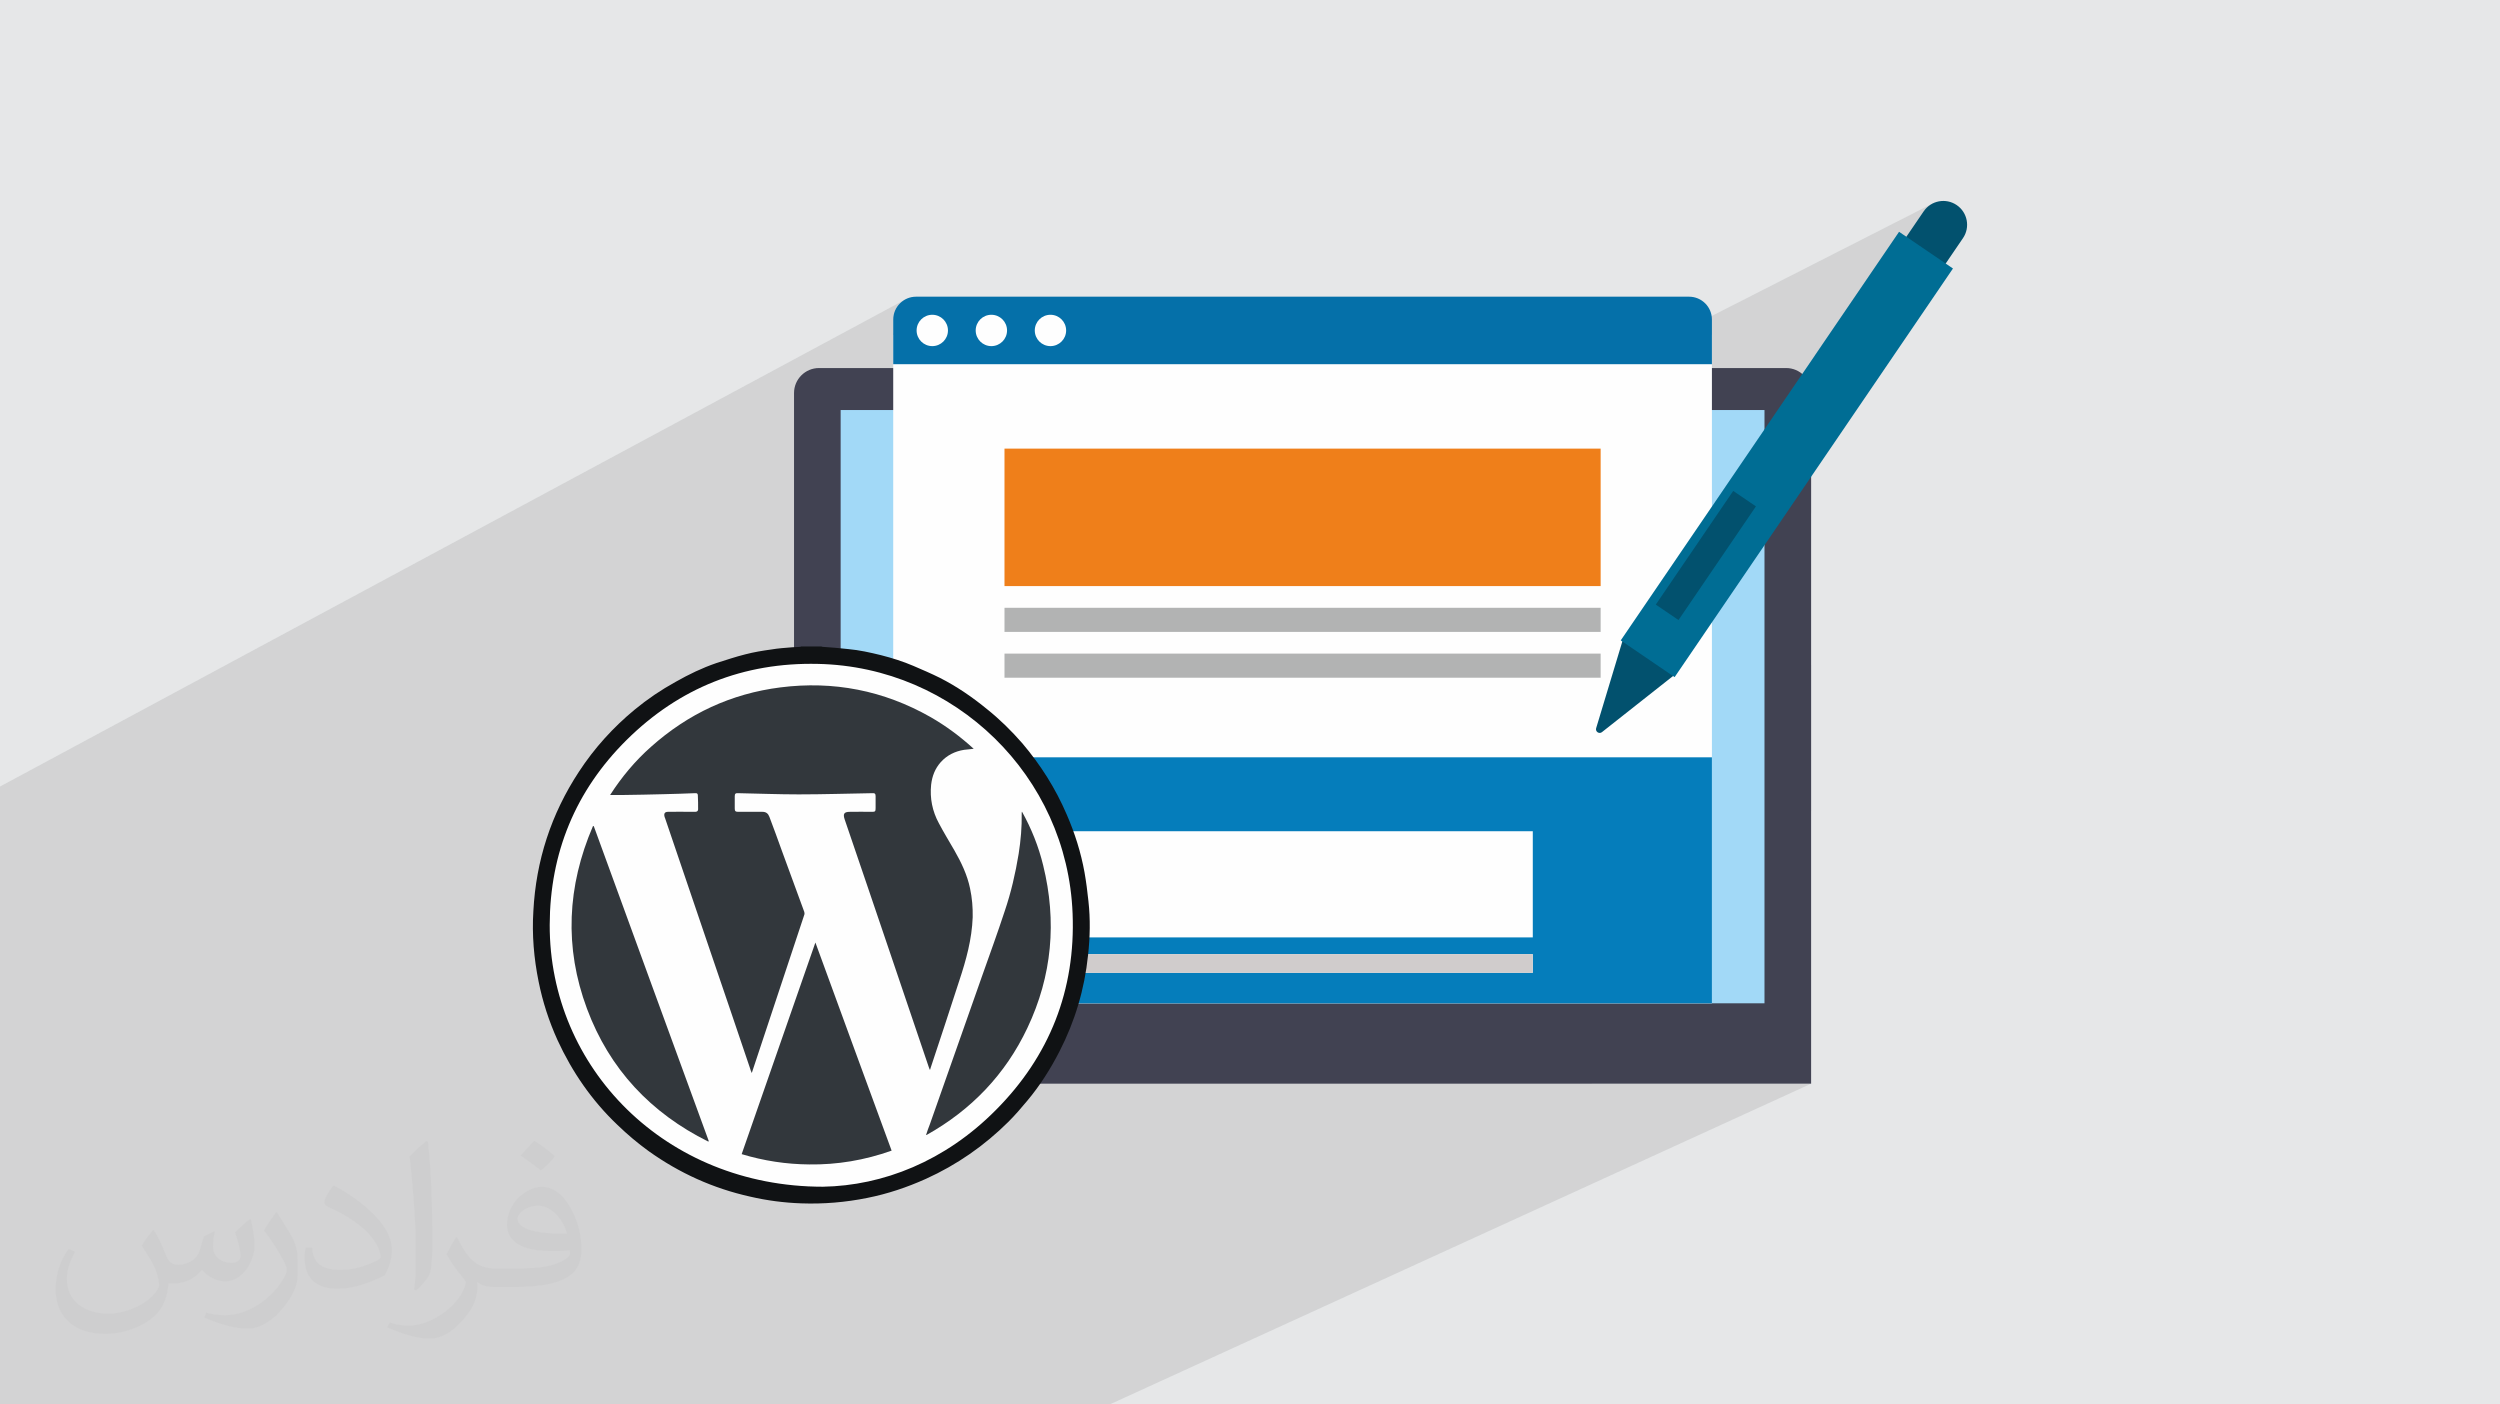
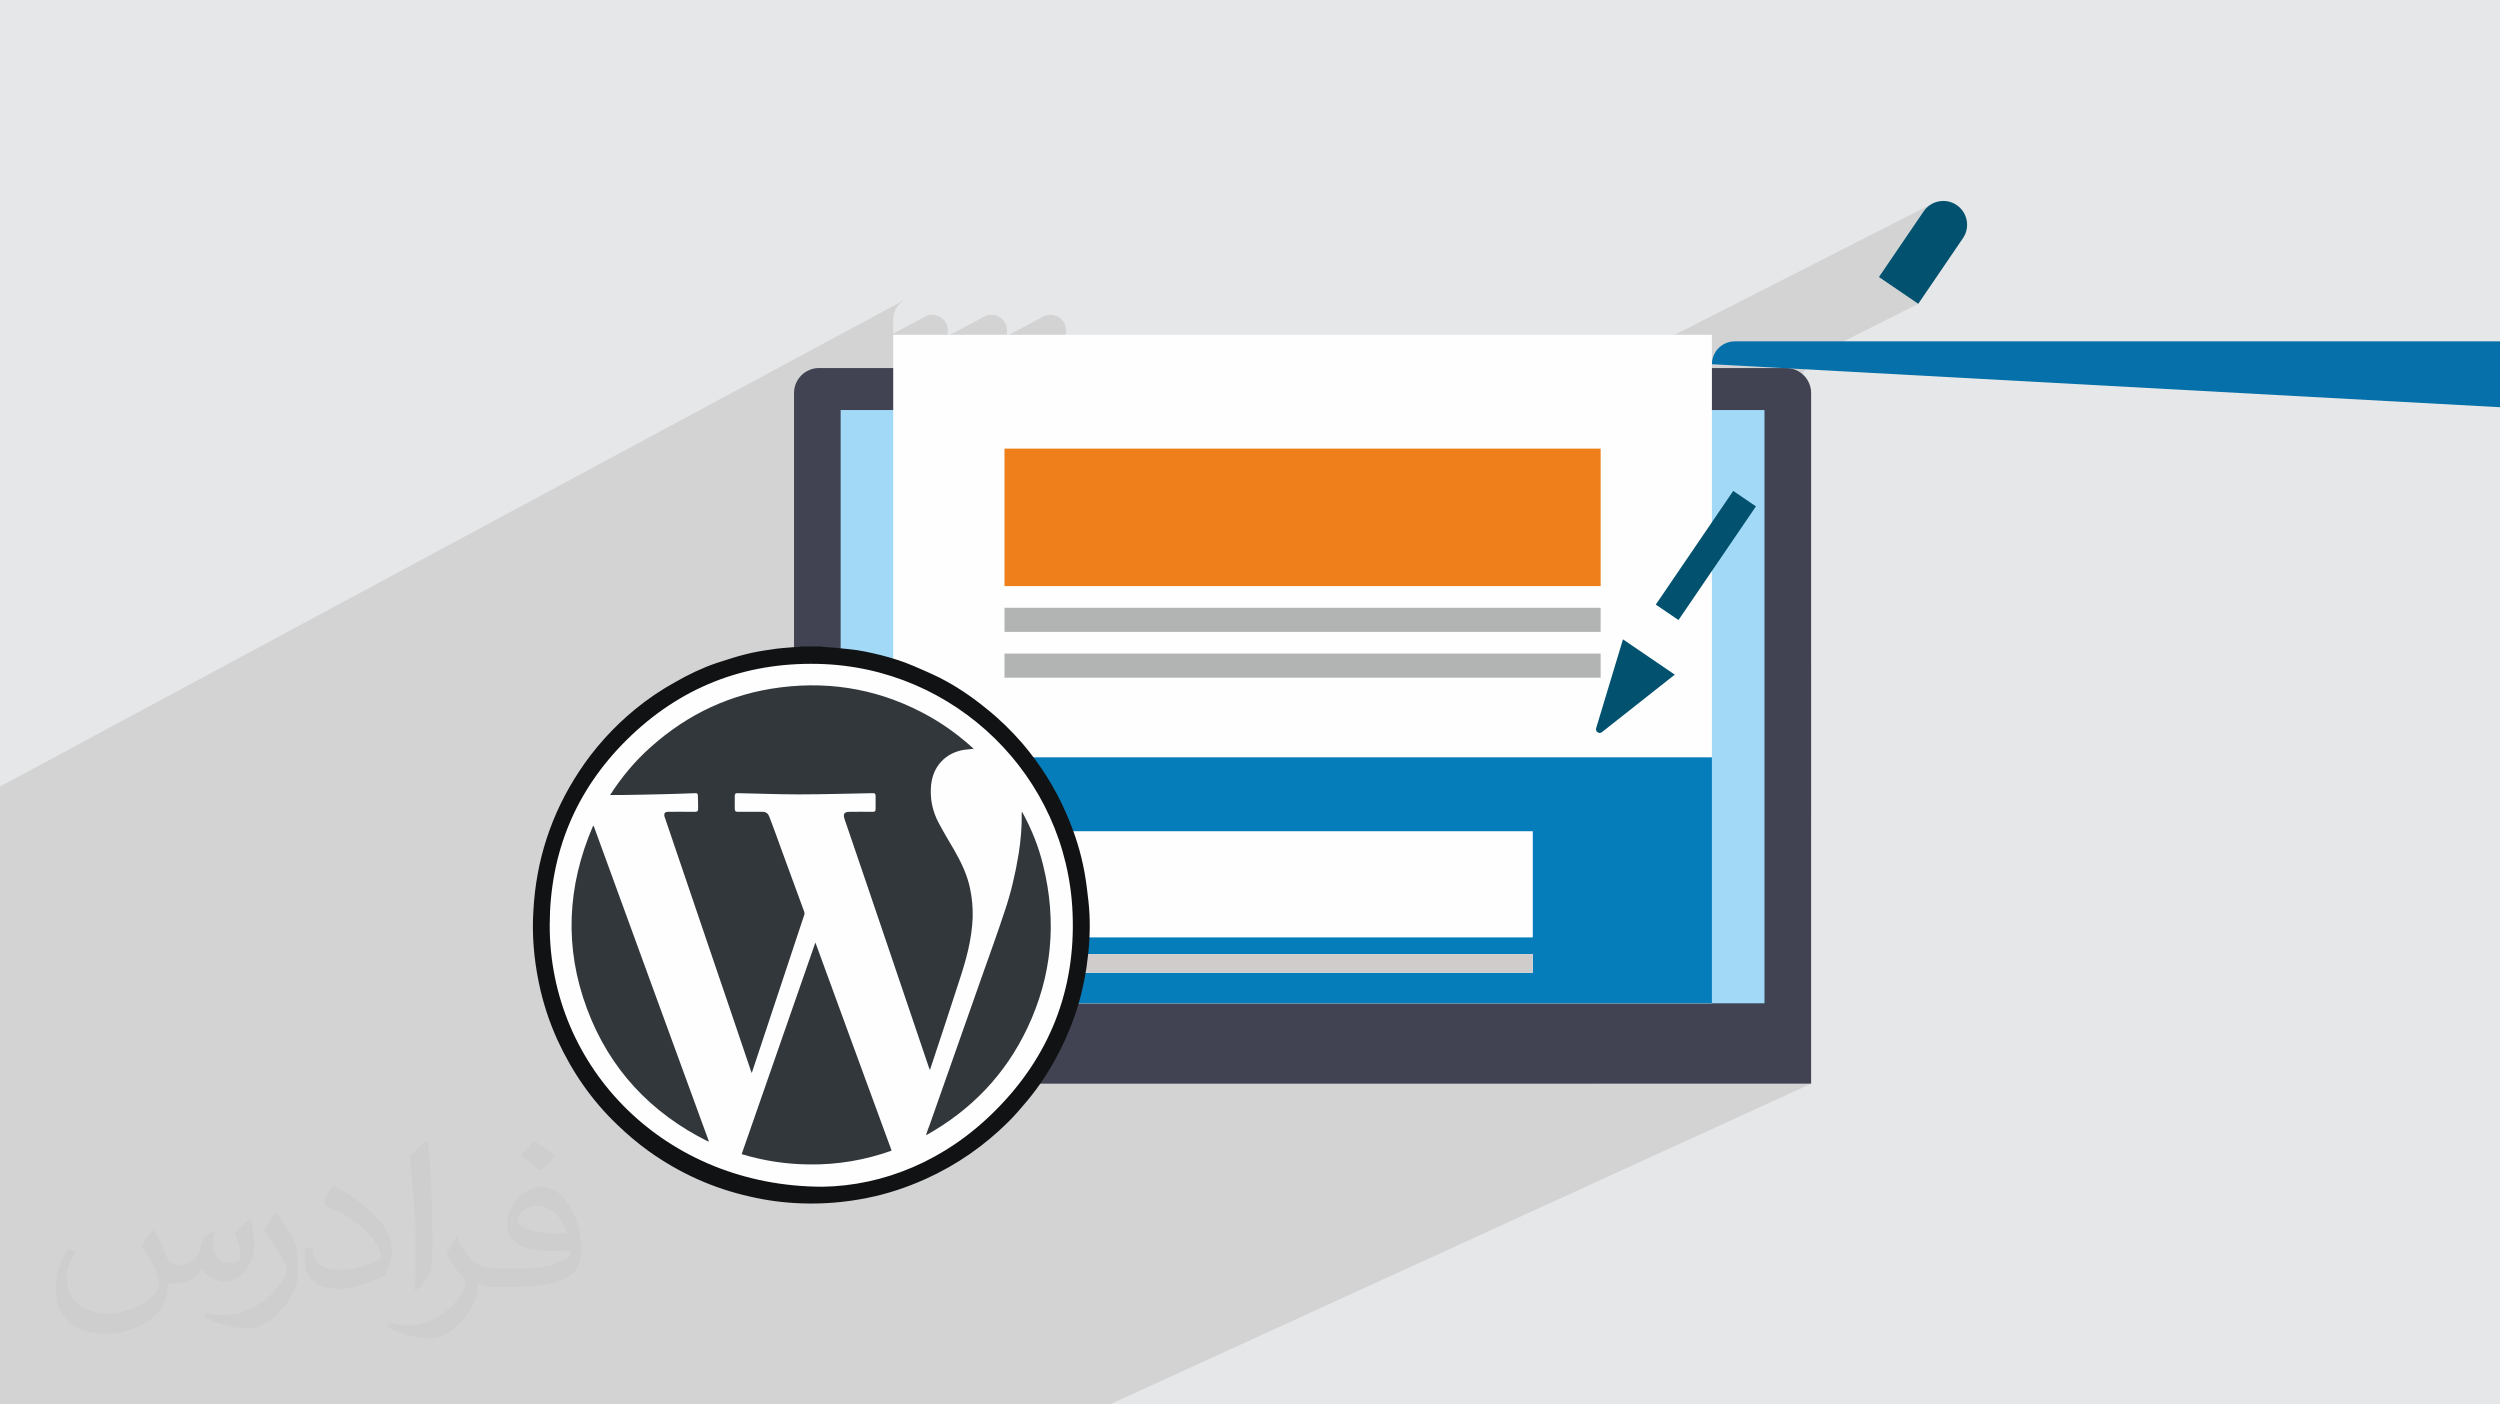
<svg xmlns="http://www.w3.org/2000/svg" xml:space="preserve" width="94.192mm" height="52.917mm" version="1.1" style="shape-rendering:geometricPrecision; text-rendering:geometricPrecision; image-rendering:optimizeQuality; fill-rule:evenodd; clip-rule:evenodd" viewBox="0 0 9404.92 5283.66">
  <defs>
    <style type="text/css">
   
    .fil0 {fill:#E6E7E8}
    .fil17 {fill:#FEFEFE}
    .fil5 {fill:#FEFEFE;fill-rule:nonzero}
    .fil9 {fill:#B2B3B3;fill-rule:nonzero}
    .fil8 {fill:#EF7F1A;fill-rule:nonzero}
    .fil10 {fill:#D0CCCC;fill-rule:nonzero}
    .fil4 {fill:#A2D9F7;fill-rule:nonzero}
    .fil3 {fill:#414252;fill-rule:nonzero}
    .fil6 {fill:#057DBB;fill-rule:nonzero}
    .fil7 {fill:#0570A9;fill-rule:nonzero}
    .fil11 {fill:#02516E;fill-rule:nonzero}
    .fil12 {fill:#006D94;fill-rule:nonzero}
    .fil18 {fill:#101214;fill-rule:nonzero}
    .fil19 {fill:#32373C;fill-rule:nonzero}
    .fil15 {fill:#D30707;fill-rule:nonzero}
    .fil13 {fill:#F73C3C;fill-rule:nonzero}
    .fil16 {fill:#FFA852;fill-rule:nonzero}
    .fil14 {fill:#FFCC88;fill-rule:nonzero}
    .fil2 {fill:#373435;fill-opacity:0.031}
    .fil1 {fill:#2B2A29;fill-opacity:0.102}
   
  </style>
  </defs>
  <g id="Layer_x0020_1">
    <polygon class="fil0" points="-0,0 9404.92,0 9404.92,5283.66 -0,5283.66 " />
    <polygon class="fil1" points="19.14,5283.66 -0,5283.66 -0,5262.4 -0,5261.79 -0,5261.7 -0,5258.65 -0,5199.16 -0,5188.46 -0,5179.19 -0,5152.96 -0,5130.38 -0,5089.79 -0,5072.38 -0,5029.91 -0,5029.3 -0,4991.96 -0,4974.01 -0,4960.72 -0,4954.03 -0,4943.97 -0,4907.43 -0,4871.64 -0,4868.13 -0,4775.39 -0,4724.56 -0,4718.73 -0,4715.16 -0,4712.84 -0,4709.34 -0,4691.4 -0,4687.68 -0,4669.82 -0,4668.24 -0,4664.67 -0,4656.69 -0,4646.54 -0,4629.76 -0,4620.91 -0,4554.55 -0,4542.82 -0,4529.93 -0,4512.55 -0,4512.26 -0,4504.95 -0,4478.69 -0,4478.64 -0,4468.12 -0,4467.79 -0,4450.11 -0,4449.6 -0,4406.05 -0,4398.21 -0,4391.55 -0,4390.1 -0,4388.83 -0,4382.69 -0,4339.97 -0,4337.27 -0,4254.01 -0,4254 -0,4252.99 -0,4228.04 -0,4101.41 -0,4050.79 -0,4042.85 -0,4031.1 -0,4031.08 -0,4031.05 -0,4030.34 -0,4005.04 -0,3953.81 -0,3929.98 -0,3910.9 -0,3887.51 -0,3886.67 -0,3669.47 -0,3402.23 -0,3369.47 -0,3292.39 -0,3285.56 -0,3278.51 -0,3259.57 -0,3227.69 -0,3181.66 -0,3175.2 -0,3168.08 -0,3164.75 -0,3148.78 -0,3078.84 -0,3063.97 -0,3060.85 -0,3056.77 -0,3025.97 -0,3006.81 -0,2958.9 3412.78,1122.88 3398.19,1130.81 3385.45,1141.3 3374.96,1154.03 3367.03,1168.64 3362.03,1184.78 3360.28,1202.1 3360.28,1255.27 3484.29,1188.79 3495.36,1185.36 3507.24,1184.16 3519.13,1185.36 3530.2,1188.79 3540.21,1194.23 3548.94,1201.43 3556.14,1210.16 3561.57,1220.18 3565,1231.26 3566.2,1243.14 3565,1255.02 3561.57,1266.09 3561.47,1266.27 3706.57,1188.79 3717.64,1185.36 3729.52,1184.16 3741.41,1185.36 3752.48,1188.79 3762.49,1194.23 3771.22,1201.43 3778.42,1210.16 3783.85,1220.18 3787.29,1231.26 3788.48,1243.14 3787.29,1255.02 3783.92,1265.87 3928.84,1188.79 3939.92,1185.36 3951.8,1184.16 3963.68,1185.36 3974.75,1188.79 3984.77,1194.23 3993.49,1201.43 4000.69,1210.16 4006.12,1220.18 4009.56,1231.26 4010.76,1243.14 4009.56,1255.02 4006.12,1266.09 4000.69,1276.11 3993.49,1284.83 3984.77,1292.03 3974.75,1297.47 3837.48,1370.16 6083.04,1370.16 7269.64,765.91 7262.13,770.26 7255.01,775.37 7248.36,781.21 7242.23,787.8 7236.69,795.1 7068.43,1042.13 7216.4,1142.93 6825.73,1339.58 6671.45,1566.07 6813.36,1495 6813.36,1930.76 6637.95,2017.32 6637.95,2586.97 6813.36,2502.1 6813.36,3050.06 6813.36,3050.23 6637.95,3133.48 6637.95,3774.38 5985.87,4076.79 6813.36,4076.79 4174.18,5283.66 3383.54,5283.66 3196.64,5283.66 2330.45,5283.66 2107.53,5283.66 2107.2,5283.66 2066.66,5283.66 1708.3,5283.66 1707.76,5283.66 1639.4,5283.66 1616.98,5283.66 1573.32,5283.66 1439.59,5283.66 1392.07,5283.66 1392.05,5283.66 1392.02,5283.66 1378.05,5283.66 1369.22,5283.66 1349.45,5283.66 1201.76,5283.66 1064.62,5283.66 1043.85,5283.66 944.47,5283.66 905.23,5283.66 893.94,5283.66 874.21,5283.66 822.93,5283.66 822.76,5283.66 819.74,5283.66 700.5,5283.66 684.71,5283.66 667.99,5283.66 636.14,5283.66 635.7,5283.66 635.69,5283.66 635.31,5283.66 565.46,5283.66 518.26,5283.66 491.15,5283.66 457.27,5283.66 444.55,5283.66 437.2,5283.66 422.97,5283.66 420.53,5283.66 378.18,5283.66 356.81,5283.66 302.27,5283.66 288.12,5283.66 288.11,5283.66 286.35,5283.66 277,5283.66 270.11,5283.66 247.48,5283.66 247.14,5283.66 184.86,5283.66 120.65,5283.66 100.92,5283.66 " />
    <path class="fil2" d="M578.49 4627.69c17.95,27.21 29.6,53.36 40.96,82.43 8.45,16.91 12.93,48.09 52.57,48.09 11.61,0 28.28,-3.42 43.06,-11.61 16.63,-8.73 29.32,-21.94 35.94,-42l15.85 -53.36 38.57 -19.02 2.64 2.64c-5.27,20.09 -6.59,39.36 -6.59,54.43 0,44.63 38.57,61.56 69.22,61.56 17.95,0 34.09,-8.73 34.09,-25.11 0,-21.13 -8.98,-57.06 -20.62,-89.29 17.95,-17.95 35.94,-35.94 56.53,-50.47l3.17 1.6c8.98,38.04 14,75.56 14,100.66 0,24.57 -10.83,51.79 -19.81,69.49 -18.49,34.87 -51.25,62.62 -90.87,62.62 -30.1,0 -63.65,-15.07 -86.66,-43.06l-1.32 0c-21.66,26.96 -55.22,51.25 -108.86,51.25l-16.63 0c-2.64,35.41 -10.29,60.49 -21.94,82.95 -31.95,62.34 -126.81,106.47 -216.1,106.47 -124.17,0 -186.51,-71.59 -186.51,-166.96 0,-58.91 19.27,-113.6 48.88,-152.42l24.29 10.04c-18.49,35.41 -30.91,68.68 -30.91,101.45 0,89.29 72.66,131.83 156.4,131.83 77.68,0 173.83,-49.41 191.28,-106.72 -6.59,-62.62 -30.1,-91.93 -66.04,-148.99 10.83,-19.02 24.83,-38.04 42.28,-58.38l3.17 0 0 0 0 0 -0.02 -0.09zm1432.13 -336.04c26.15,16.39 51.79,35.66 76.87,57.85 -14,19.81 -31.45,37.79 -53.11,53.64 -25.11,-20.34 -50.19,-37.79 -75.84,-56.27 17.42,-19.55 34.62,-38.29 52.04,-55.22l0 0 0 0 0 0 0 0 0 0 0.03 0zm13.47 244.11c-42.28,0 -76.87,27.75 -76.87,48.34 0,44.13 84.53,57.85 185.72,57.31 -12.68,-51.79 -57.06,-105.68 -108.86,-105.68l0.01 0.03zm-94.86 236.19c54.96,0 103.04,-1.6 139.74,-10.83 40.96,-10.29 75.56,-30.91 75.56,-45.17 0,-3.7 0,-8.19 -1.32,-11.89 -22.98,2.11 -49.41,2.11 -72.38,2.11 -74.49,0 -131.55,-16.91 -154.02,-58.66 -5.55,-11.61 -9.51,-24.57 -9.51,-39.36 0,-40.43 17.42,-79.79 48.09,-107 25.61,-22.45 53.89,-36.44 82.67,-36.44 52.04,0 93.51,41.75 122.57,107.54 15.85,35.94 26.68,77.4 26.68,129.72 0,34.87 -9.51,64.19 -31.17,85.85 -40.43,39.11 -114.92,53.89 -229.04,53.89l-51.79 0 0 0 -13.47 0c-28.28,0 -48.62,-5.02 -64.72,-17.42l-2.64 0c0.79,6.59 1.32,12.93 1.32,19.02 0,25.61 -8.45,58.38 -25.61,84.53 -50.72,75.3 -105.68,108.04 -153.24,108.04 -48.09,0 -107,-18.49 -160.11,-42.54l9.51 -18.49c17.17,7.13 40.96,11.89 73.7,11.89 85.85,0 198.66,-82.43 212.66,-163 -3.17,-6.59 -8.98,-15.32 -17.17,-24.57 -25.11,-29.85 -40.96,-54.68 -55.75,-80.83 12.68,-25.11 24.29,-45.17 35.13,-63.4l4.49 -0.53c36.72,74.77 69.99,117.55 144.23,117.55l11.61 0 0 0 53.89 0 0 0 0 0 0 0 0 0 0 0 0.09 0.01zm-371.98 79c6.34,-34.34 6.87,-72.91 6.87,-108.86l0 -53.36c0,-99.6 -12.68,-244.36 -22.98,-338.68 17.95,-19.27 43.06,-42 62.87,-57.31l5.81 1.6c13.47,118.62 16.63,256 16.63,383.06 0,33.3 -1.32,65.79 -4.49,89.55 -1.85,30.1 -19.27,52.83 -56.53,87.7l-8.19 -3.7zm-382.8 -157.19c1.85,46.77 24.83,83.49 105.15,83.49 49.93,0 92.19,-12.93 138.96,-35.13 8.45,-3.7 12.93,-8.73 12.93,-12.93 0,-29.32 -22.45,-68.15 -60.23,-103.55 -36.72,-33.3 -85.34,-62.62 -130.76,-82.18 -15.6,-6.59 -20.62,-13.47 -20.62,-20.09 0,-13.47 17.95,-41.75 32.77,-62.09l5.02 -0.53c52.04,27.21 110.17,67.64 153.24,112.53 39.11,41.47 63.4,83.49 63.4,129.19 0,33.81 -10.29,65.51 -26.96,95.11 -57.06,28.79 -117.83,50.72 -178.06,50.72 -73.17,0 -123.1,-34.34 -123.1,-114.92 0,-8.73 0,-22.19 3.17,-39.64l25.11 0 0 0 0 0 0 0 0 0 0 0 -0.02 0zm-132.37 -132.9l45.45 73.45c16.63,27.21 32.23,56.81 32.23,103.55l0 59.7c0,48.34 -30.91,100.13 -80.83,151.38 -39.11,34.62 -73.7,49.41 -105.68,49.41 -47.55,0 -101.98,-14.79 -164.85,-41.75l7.13 -18.49c19.81,5.27 42.79,9.77 71.06,9.77 90.36,-0.53 182.8,-66.57 225.08,-147.15 5.02,-9.26 6.87,-17.95 6.87,-24.04 0,-9.26 -5.02,-19.55 -8.98,-28.79 -22.98,-43.31 -48.62,-82.95 -76.87,-119.68 14.79,-23.25 29.6,-45.7 45.7,-67.9l3.7 0.53 0 0 0 0 0 0 0 0 0 0 -0.02 0.01z" />
    <g id="_2544708725456">
      <path class="fil3" d="M6813.36 4076.79l0 -2598.13c0,-52 -42.15,-94.13 -94.13,-94.13l-3638.01 0c-52,0 -94.13,42.13 -94.13,94.13l0 2598.13 3826.27 0z" />
      <polygon class="fil4" points="3162.48,3774.38 6637.95,3774.38 6637.95,1542.53 3162.48,1542.53 " />
      <polygon class="fil5" points="3360.28,3774.38 6440.16,3774.38 6440.16,1259.6 3360.28,1259.6 " />
      <polygon class="fil6" points="3360.28,3774.38 6440.16,3774.38 6440.16,2848.98 3360.28,2848.98 " />
-       <path class="fil7" d="M6440.16 1370.16l-3079.88 0 0 -168.06c0,-47.48 38.48,-85.98 85.97,-85.98l2907.92 0c47.49,0 85.99,38.5 85.99,85.98l0 168.06z" />
+       <path class="fil7" d="M6440.16 1370.16c0,-47.48 38.48,-85.98 85.97,-85.98l2907.92 0c47.49,0 85.99,38.5 85.99,85.98l0 168.06z" />
      <polygon class="fil8" points="3778.85,2204.83 6021.57,2204.83 6021.57,1687.69 3778.85,1687.69 " />
      <polygon class="fil9" points="3778.85,2377.21 6021.57,2377.21 6021.57,2286.49 3778.85,2286.49 " />
      <polygon class="fil5" points="4034.14,3526.46 5766.3,3526.46 5766.3,3127.05 4034.14,3127.05 " />
      <polygon class="fil5" points="4034.14,3659.61 5766.3,3659.61 5766.3,3589.53 4034.14,3589.53 " />
      <polygon class="fil9" points="3778.85,2549.58 6021.57,2549.58 6021.57,2458.86 3778.85,2458.86 " />
-       <path class="fil5" d="M3566.2 1243.14c0,32.57 -26.38,58.96 -58.96,58.96 -32.57,0 -58.98,-26.39 -58.98,-58.96 0,-32.57 26.41,-58.98 58.98,-58.98 32.58,0 58.96,26.41 58.96,58.98z" />
-       <path class="fil5" d="M3788.48 1243.14c0,32.57 -26.39,58.96 -58.96,58.96 -32.57,0 -58.98,-26.39 -58.98,-58.96 0,-32.57 26.41,-58.98 58.98,-58.98 32.57,0 58.96,26.41 58.96,58.98z" />
-       <path class="fil5" d="M4010.76 1243.14c0,32.57 -26.39,58.96 -58.96,58.96 -32.57,0 -58.98,-26.39 -58.98,-58.96 0,-32.57 26.41,-58.98 58.98,-58.98 32.57,0 58.96,26.41 58.96,58.98z" />
      <polygon class="fil10" points="4034.14,3659.61 5766.3,3659.61 5766.3,3589.53 4034.14,3589.53 " />
      <path class="fil10" d="M6813.36 3050.23l0 -0.17 0 0.17 0 0zm0 -0.17l0 -547.96 0 547.96zm0 -1119.31l0 -435.76 0 435.76z" />
      <path class="fil11" d="M6203.03 2471.64l97.44 66.37 -274.4 216.58c-10.51,7.62 -24.8,-2.12 -21.56,-14.69l101.06 -334.65 97.46 66.39z" />
      <path class="fil11" d="M7216.4 1142.93l168.28 -247.04c27.83,-40.86 17.27,-96.54 -23.58,-124.38 -40.87,-27.84 -96.57,-17.27 -124.4,23.58l-168.27 247.04 147.98 100.8z" />
-       <polygon class="fil12" points="7144.22,872 7346.99,1010.09 6299.9,2547.3 6097.14,2409.2 " />
      <polygon class="fil11" points="6520.33,1846.78 6605.74,1904.96 6314.42,2332.62 6229.02,2274.45 " />
      <g>
        <polygon id="XMLID_57_" class="fil13" points="3031.92,3763.75 2538.59,3763.75 2293.84,3346.42 2663.52,3346.42 " />
        <polygon id="XMLID_56_" class="fil14" points="3523.98,3763.75 3031.92,3763.75 2663.52,3346.42 3033.21,3346.42 " />
        <path id="XMLID_62_" class="fil15" d="M2785.89 4327.96l0 0c-136.54,0 -246.03,-110.76 -246.03,-246.03l0 -318.17 493.34 0 0 318.17c0,135.27 -110.76,246.03 -247.32,246.03z" />
        <path id="XMLID_61_" class="fil16" d="M3279.24 4327.96l0 0c-136.55,0 -246.03,-110.76 -246.03,-246.03l0 -318.17 493.33 0 0 318.17c0,135.27 -110.79,246.03 -247.31,246.03z" />
        <path class="fil17" d="M4059.4 3479.34c0,-556.24 -450.87,-1007.12 -1007.12,-1007.12 -556.25,0 -1007.12,450.88 -1007.12,1007.12 0,556.25 450.87,1007.13 1007.12,1007.13 556.25,0 1007.12,-450.88 1007.12,-1007.13z" />
        <path class="fil18" d="M3089.77 2431.94c2.28,0.75 3.8,1.52 5.83,1.52 32.16,2.28 64.08,4.57 95.5,8.38 42.06,3.79 82.33,12.91 122.85,22.8 41.8,10.64 83.07,23.56 122.59,40.54 33.69,14.43 67.11,28.88 99.3,44.83 63.06,32.16 121.07,71.69 176.06,116.76 48.64,38.74 92.97,82.33 134.25,129.7 68.4,80.8 124.9,169.7 166.69,267.48 30.64,70.16 53.44,142.59 67.14,218.1 6.31,35.97 10.88,71.69 14.68,108.16 7.6,67.89 6.09,135.77 -1.52,203.65 -13.16,127.17 -48.88,247.72 -107.66,361.97 -33.69,65.61 -73.21,128.18 -120.56,184.65 -22.81,27.36 -45.59,53.96 -70.91,79.28 -90.42,89.93 -194.28,162.37 -310.8,215.04 -70.9,31.93 -144.11,56.47 -220.37,71.69 -82.32,16.71 -165.66,23.55 -248.48,20.51 -65.11,-2.28 -128.93,-10.64 -192.27,-25.34 -139.57,-31.16 -265.96,-88.4 -381.97,-171.23 -41.29,-29.88 -80.03,-62.57 -117.27,-98.53 -96.25,-91.44 -170.21,-198.84 -225.67,-319.41 -32.16,-70.9 -55.72,-144.11 -70.93,-219.59 -17.73,-87.65 -25.32,-176.06 -19.76,-265.22 9.87,-189.97 66.87,-365.26 171.49,-524.59 57.76,-88.4 128.18,-166.17 209.46,-233.29 48.14,-39.76 99.82,-74.73 155.03,-105.1 48.64,-27.63 99.03,-51.92 152.22,-70.16 35.96,-11.39 72.46,-23.82 109.19,-32.94 31.92,-8.34 64.59,-13.69 97.5,-18.23 26.1,-4.57 52.68,-6.09 79.28,-8.37 9.87,-0.76 19.25,-0.76 28.13,-1.53 1.52,0 4.03,-0.75 5.56,-1.52 25.07,0 50.15,0 75.48,0l0 0 0 0 -0.03 0 -0.03 -0.02zm5.83 2032.46l0 0c225.95,-3.79 459.99,-96.01 650.47,-288.25 202.64,-203.38 300.43,-452.13 289.01,-739.37 -19.76,-517.74 -443.79,-928.59 -958.22,-939.23 -279.89,-6.33 -521.54,89.92 -719.88,286.47 -192.27,190.74 -288.25,424.8 -289.01,695.31 -1.52,537.5 434.67,985.06 1027.63,985.06l0 0 0 0.03 0 -0.01z" />
        <path class="fil19" d="M2828.12 4036.58c-3.05,-6.84 -5.32,-12.91 -6.84,-18.73 -50.16,-147.94 -99.82,-295.34 -150.21,-442.27 -56.22,-166.41 -112.96,-331.81 -169.19,-497.98 -0.76,-1.53 -0.76,-2.28 -1.53,-3.8 -3.79,-12.91 0,-19.76 12.91,-19.76 29.66,-0.75 58.77,0 87.65,0 5.32,0 10.88,0 15.22,0 6.07,0 10.12,-3.79 10.12,-9.12 0,-17.73 0,-35.21 -1.02,-52.67 0,-6.85 -3.52,-9.13 -10.39,-8.38 -39.01,1.53 -78.52,3.06 -117.53,3.8 -51.18,1.53 -102.33,2.28 -153.26,3.05 -16.21,0 -31.15,0 -48.88,0 43.56,-67.89 94.73,-128.92 154.01,-181.36 139.57,-124.38 301.17,-199.87 486.6,-223.42 199.6,-25.32 388.03,11.41 564.1,111.2 58.77,33.69 111.97,73.18 163.12,119.81 -12.91,1.26 -24.32,2.28 -35.73,3.8 -34.44,5.32 -65.1,20.51 -88.42,46.6 -21.53,24.33 -32.16,52.44 -35.97,84.36 -5.32,51.18 4.55,100.06 28.89,144.89 18.5,35.21 39.01,68.64 58.76,102.83 25.83,45.1 48.14,91.71 58.77,142.85 7.6,35.73 10.64,71.42 9.9,108.16 -3.06,83.07 -24.58,160.86 -50.4,238.63 -35.73,109.91 -71.44,219.6 -108.16,329.27 -0.75,2.55 -0.75,3.8 -2.27,6.85 -0.76,-2.79 -2.28,-4.3 -3.06,-6.85 -48.87,-144.89 -97.77,-289.51 -147.16,-434.39 -56.47,-167.2 -113.48,-333.84 -170.72,-501.79 -6.85,-20.51 -2.28,-28.13 19.75,-28.13 27.63,-0.75 55.73,0 83.08,0 12.13,0 13.66,-1.52 13.66,-14.43 0,-14.44 0,-29.89 0,-44.33 0,-9.13 -3.05,-12.17 -12.17,-11.41 -92.18,1.52 -184.65,4.56 -276.86,4.56 -75.99,0 -151.47,-3.05 -227.96,-4.56 -9.87,-0.76 -12.91,2.27 -12.91,11.41 0,15.19 0,30.4 0,45.85 0,9.9 2.28,12.91 12.91,12.91 30.64,0 61.04,0 91.44,0 13.93,0 21.53,6.85 26.07,18.99 15.96,42.55 31.92,85.37 47.38,128.92 28.13,76.23 55.49,152.23 83.84,228.72 0.51,3.05 1.53,7.6 0,10.64 -64.83,195.79 -130.45,392.61 -195.28,588.41 -0.75,2.54 -1.52,4.03 -2.28,6.84l0 0 0 0 0 0 0.01 0zm655.79 232.81c4.3,-13.93 9.13,-26.87 14.44,-40.54 65.61,-186.68 131.71,-373.6 197.32,-560.28 28.37,-80.05 57.24,-159.33 83.84,-240.37 23.82,-69.91 40.54,-142.37 52.67,-216.31 7.86,-50.39 12.41,-101.31 11.42,-152.49 0,-2.28 0,-3.79 1.02,-6.07 35.73,64.09 62.57,131.2 79.78,202.13 51.92,211 33.69,415.42 -59.52,611.96 -82.82,174.79 -210.99,308.25 -379.44,402.5 0,0 -0.75,-0.5 -1.52,-0.5l0 0 0 0 0 0 -0.02 -0.04zm-1250.3 -1161.9c143.87,395.64 288.77,790.55 432.87,1185.44 -0.75,0.75 -1.52,0.75 -2.28,1.53 -215.82,-107.41 -371.33,-272.3 -455.92,-499.51 -86.13,-230.77 -74.74,-461 22.3,-686.94 0.5,0 2.03,0 3.05,-0.5l0 0 -0.02 -0.01zm1120.59 1221.15c-101.31,35.97 -204.4,53.44 -310.28,51.92 -86.9,-0.75 -170.72,-13.69 -253.8,-38.74 92.21,-264.7 184.4,-529.14 277.37,-796.13 96.25,262.16 190.47,522.29 286.73,782.95l0 0 0 0 0 0 -0.02 0z" />
      </g>
    </g>
  </g>
</svg>